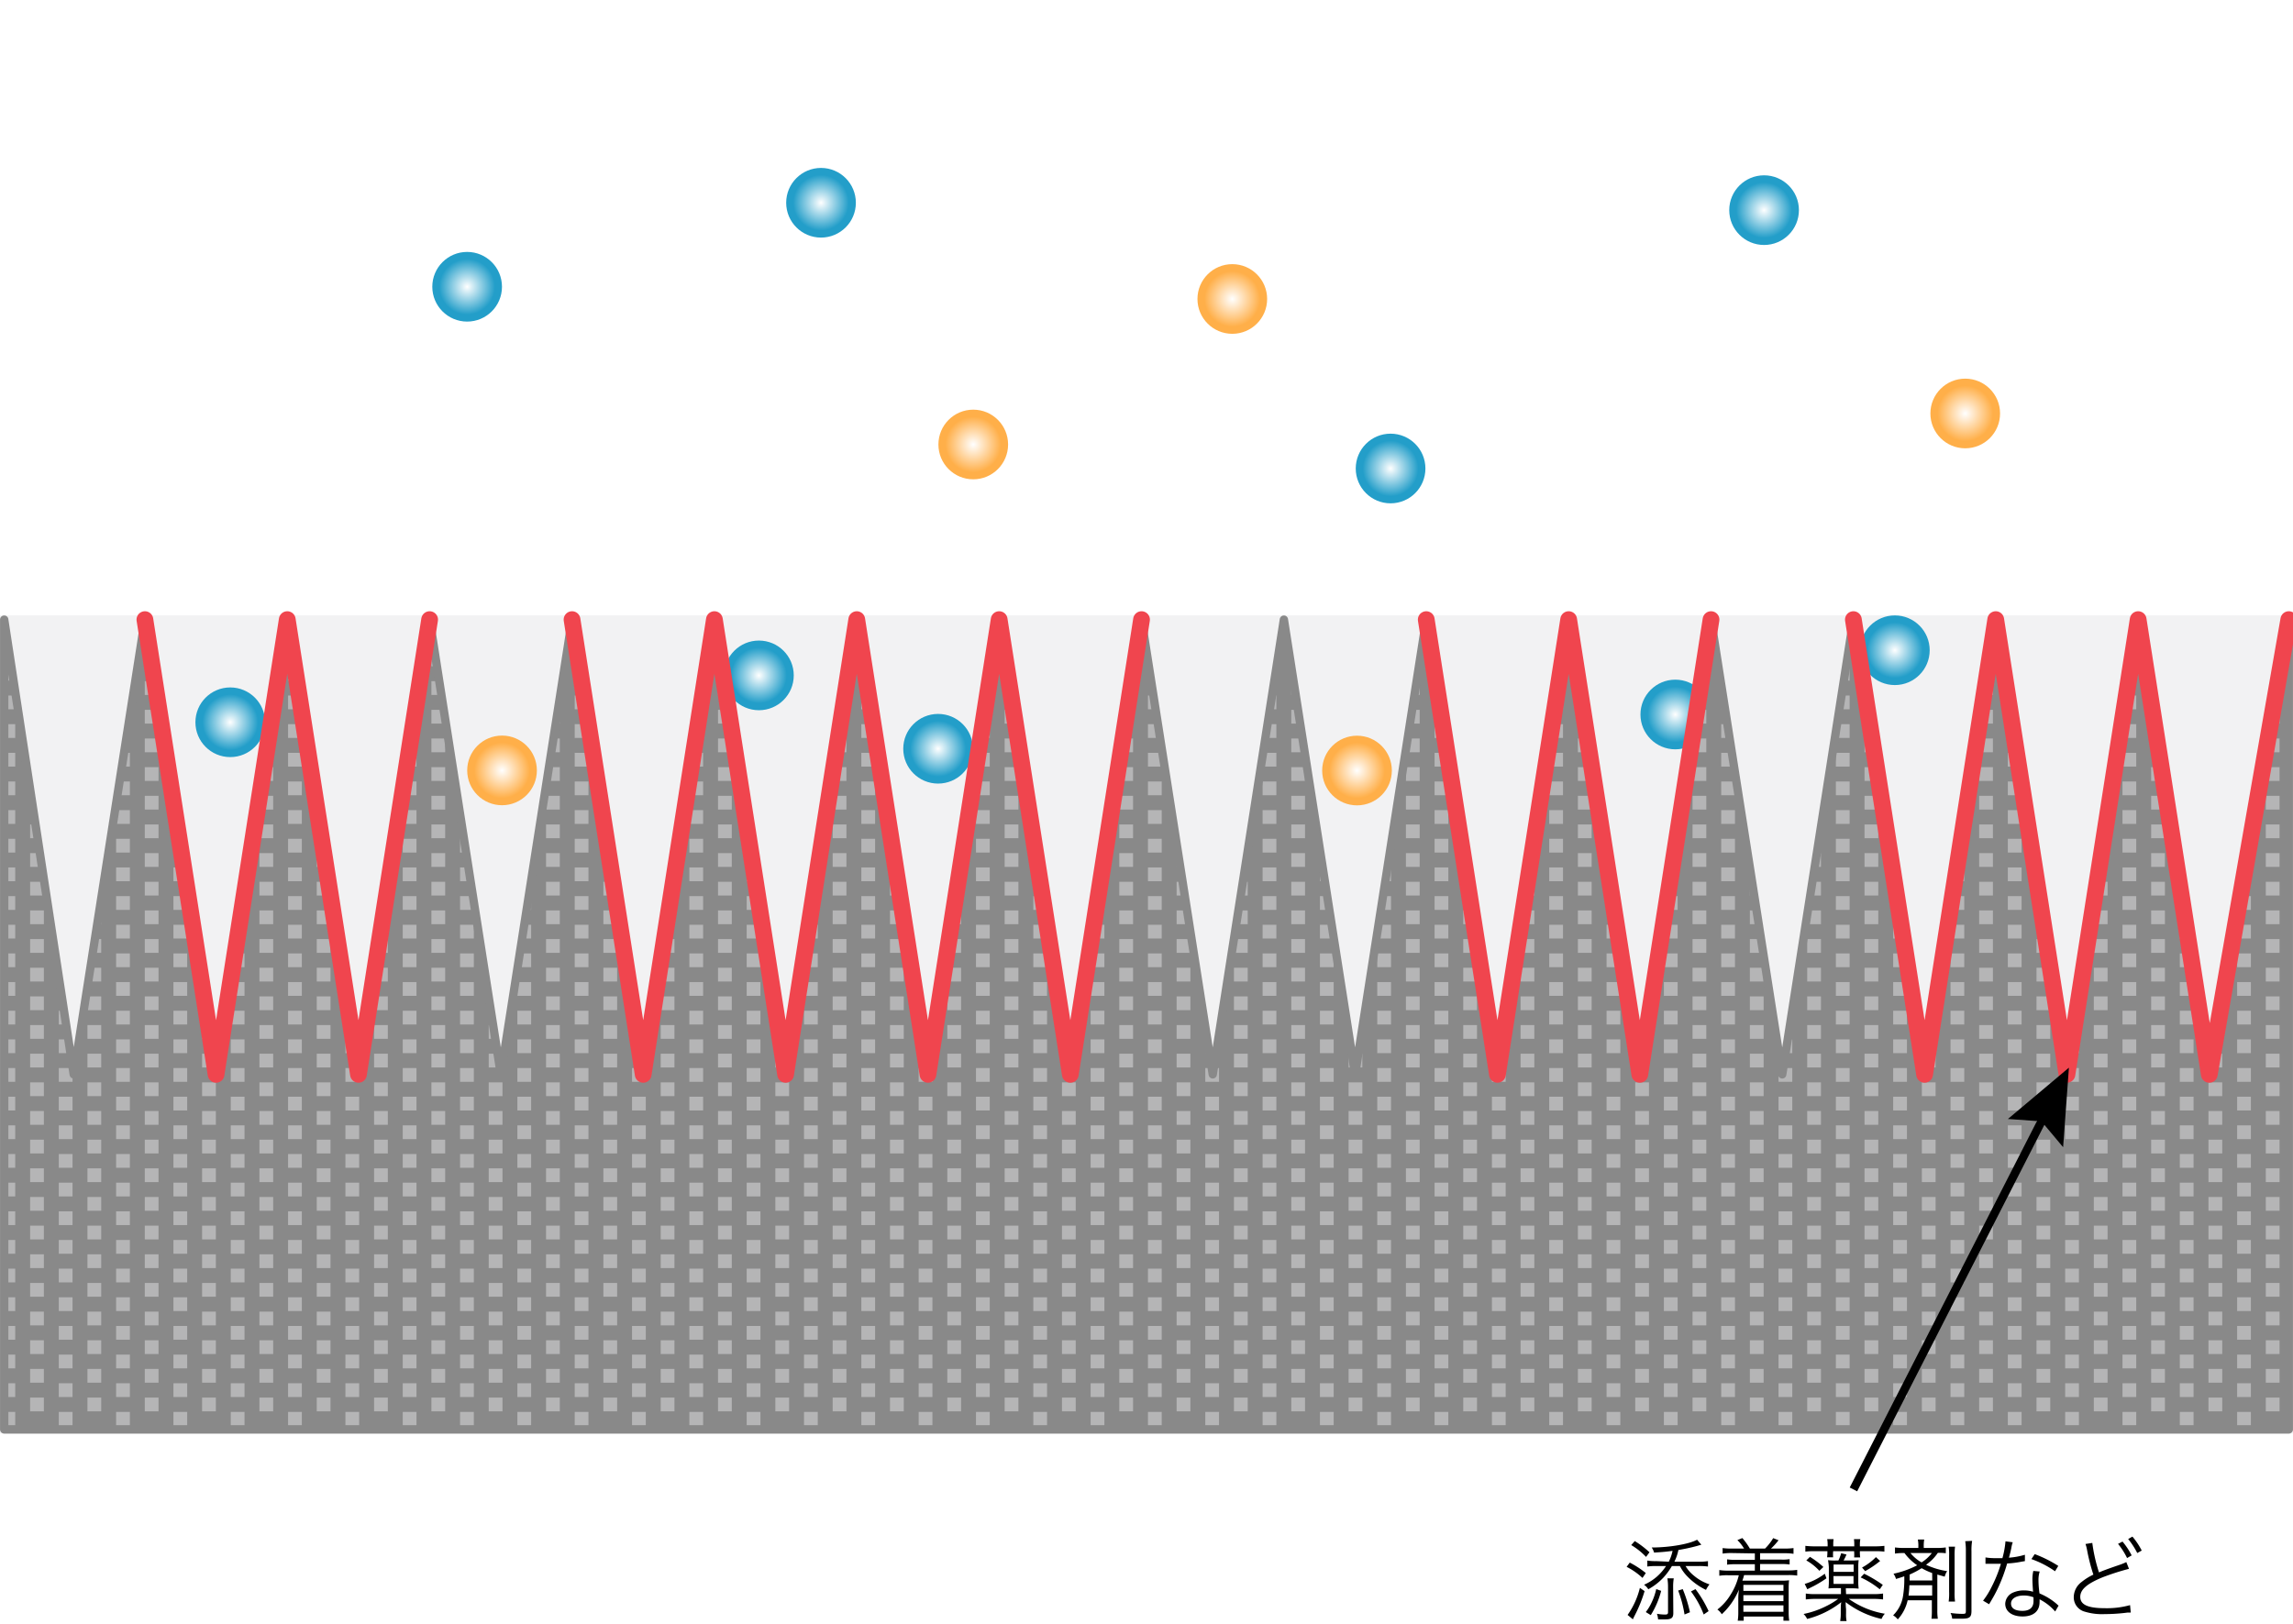
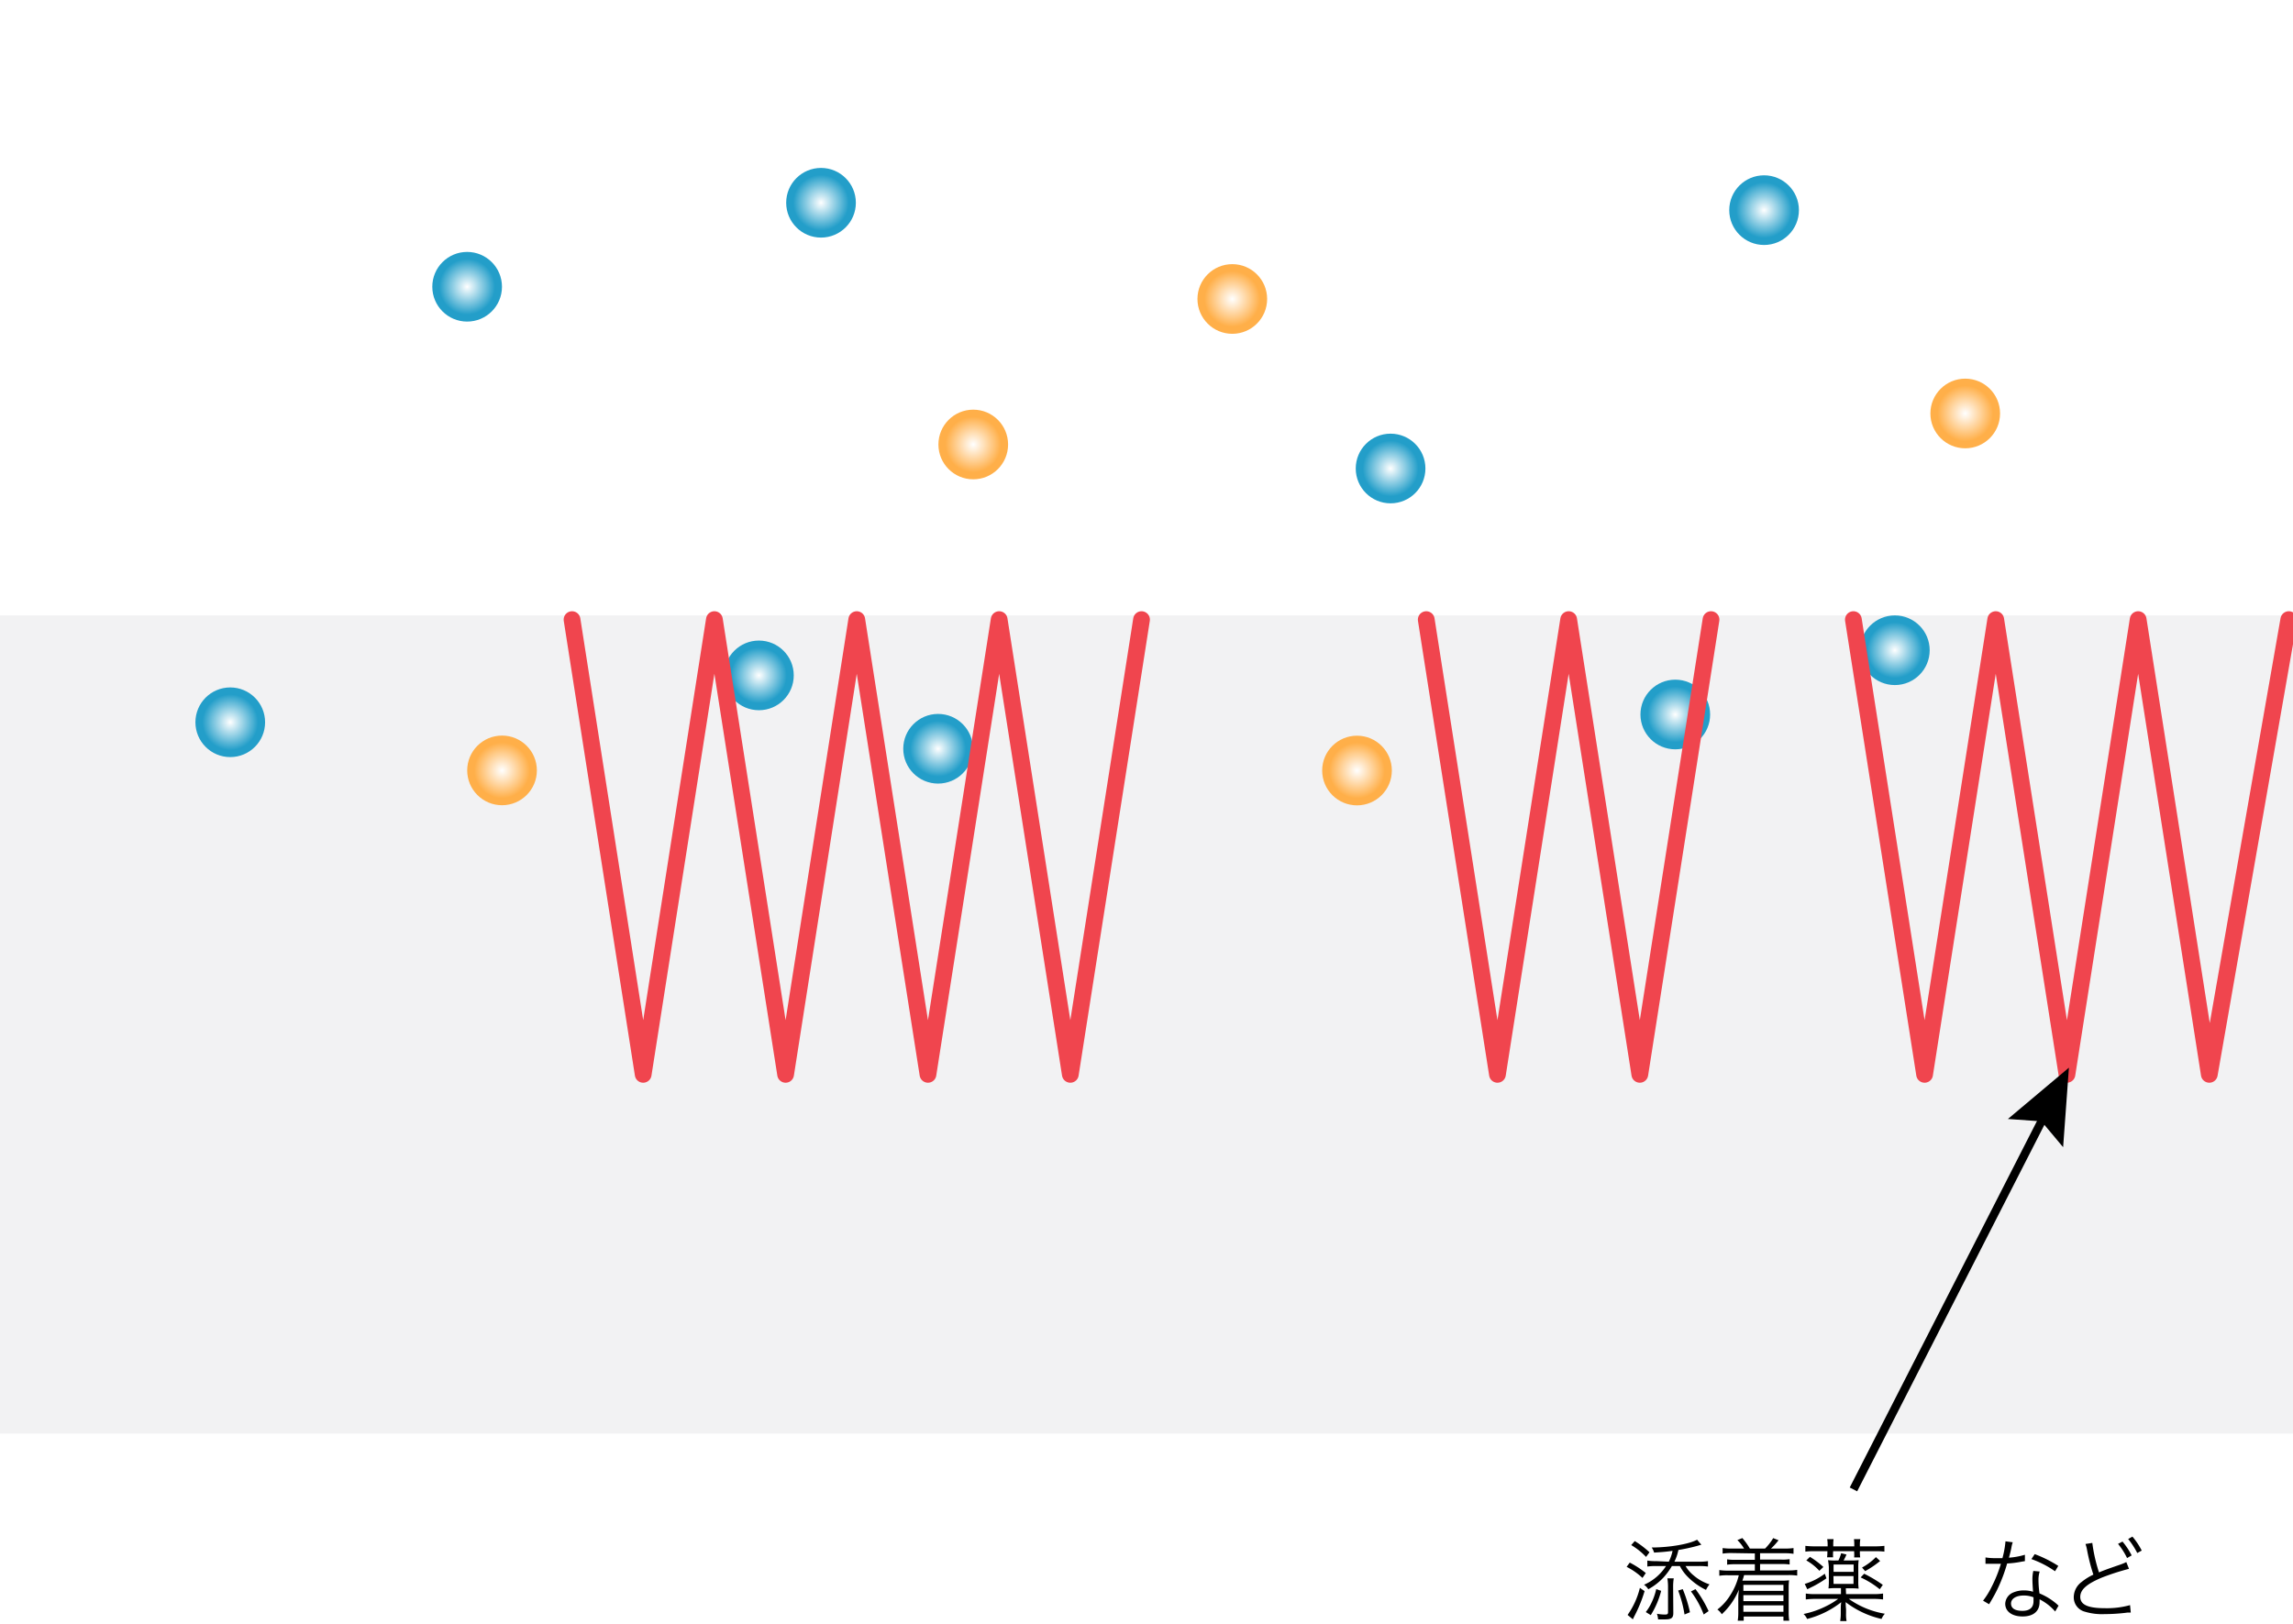
<svg xmlns="http://www.w3.org/2000/svg" xmlns:xlink="http://www.w3.org/1999/xlink" viewBox="0 0 360 255">
  <defs>
    <style>.cls-1,.cls-20,.cls-21{fill:none;}.cls-2{fill:#898989;}.cls-3{fill:#b5b5b6;}.cls-4{fill:#f2f2f3;}.cls-5{fill:url(#名称未設定グラデーション_17);}.cls-6{fill:url(#名称未設定グラデーション_17-2);}.cls-7{fill:url(#名称未設定グラデーション_16);}.cls-8{fill:url(#名称未設定グラデーション_16-2);}.cls-9{fill:url(#名称未設定グラデーション_16-3);}.cls-10{fill:url(#名称未設定グラデーション_16-4);}.cls-11{fill:url(#名称未設定グラデーション_16-5);}.cls-12{fill:url(#名称未設定グラデーション_16-6);}.cls-13{fill:url(#名称未設定グラデーション_16-7);}.cls-14{fill:url(#名称未設定グラデーション_16-8);}.cls-15{fill:url(#名称未設定グラデーション_16-9);}.cls-16{fill:url(#名称未設定グラデーション_17-3);}.cls-17{fill:url(#名称未設定グラデーション_17-4);}.cls-18{fill:url(#名称未設定グラデーション_17-5);}.cls-19{stroke:#898989;fill:url(#新規パターンスウォッチ_9);}.cls-19,.cls-20{stroke-linejoin:round;}.cls-19,.cls-21{stroke-width:1.31px;}.cls-20{stroke:#f0454e;stroke-linecap:round;stroke-width:2.63px;}.cls-21{stroke:#000;stroke-miterlimit:10;}</style>
    <radialGradient id="名称未設定グラデーション_17" cx="78.82" cy="120.98" r="5.47" gradientUnits="userSpaceOnUse">
      <stop offset="0" stop-color="#fff" />
      <stop offset="0.8" stop-color="#ffaf49" />
    </radialGradient>
    <radialGradient id="名称未設定グラデーション_17-2" cx="213.05" cy="121" r="5.47" xlink:href="#名称未設定グラデーション_17" />
    <radialGradient id="名称未設定グラデーション_16" cx="73.34" cy="45.03" r="5.47" gradientUnits="userSpaceOnUse">
      <stop offset="0" stop-color="#fff" />
      <stop offset="0.8" stop-color="#239ec9" />
    </radialGradient>
    <radialGradient id="名称未設定グラデーション_16-2" cx="36.15" cy="113.42" r="5.47" xlink:href="#名称未設定グラデーション_16" />
    <radialGradient id="名称未設定グラデーション_16-3" cx="119.15" cy="106.06" r="5.47" xlink:href="#名称未設定グラデーション_16" />
    <radialGradient id="名称未設定グラデーション_16-4" cx="147.28" cy="117.58" r="5.47" xlink:href="#名称未設定グラデーション_16" />
    <radialGradient id="名称未設定グラデーション_16-5" cx="128.9" cy="31.84" r="5.47" xlink:href="#名称未設定グラデーション_16" />
    <radialGradient id="名称未設定グラデーション_16-6" cx="218.32" cy="73.57" r="5.47" xlink:href="#名称未設定グラデーション_16" />
    <radialGradient id="名称未設定グラデーション_16-7" cx="263.02" cy="112.2" r="5.47" xlink:href="#名称未設定グラデーション_16" />
    <radialGradient id="名称未設定グラデーション_16-8" cx="297.49" cy="102.11" r="5.47" xlink:href="#名称未設定グラデーション_16" />
    <radialGradient id="名称未設定グラデーション_16-9" cx="276.96" cy="33" r="5.47" xlink:href="#名称未設定グラデーション_16" />
    <radialGradient id="名称未設定グラデーション_17-3" cx="308.54" cy="64.93" r="5.47" xlink:href="#名称未設定グラデーション_17" />
    <radialGradient id="名称未設定グラデーション_17-4" cx="152.8" cy="69.8" r="5.47" xlink:href="#名称未設定グラデーション_17" />
    <radialGradient id="名称未設定グラデーション_17-5" cx="193.47" cy="46.95" r="5.47" xlink:href="#名称未設定グラデーション_17" />
    <pattern id="新規パターンスウォッチ_9" data-name="新規パターンスウォッチ 9" width="200" height="200" patternTransform="translate(-186.61 -28.93) scale(0.09)" patternUnits="userSpaceOnUse" viewBox="0 0 200 200">
      <rect class="cls-1" width="200" height="200" />
      <rect class="cls-2" width="200" height="200" />
      <rect class="cls-3" x="176" width="24" height="9" />
      <rect class="cls-3" x="126" y="10" width="24" height="24" />
      <rect class="cls-3" x="76" width="24" height="9" />
      <rect class="cls-3" x="26" y="10" width="24" height="24" />
-       <rect class="cls-3" x="176" y="185" width="24" height="15" />
      <rect class="cls-3" x="76" y="185" width="24" height="15" />
      <rect class="cls-3" x="176" y="135" width="24" height="24" />
      <rect class="cls-3" x="126" y="160" width="24" height="24" />
      <rect class="cls-3" x="76" y="135" width="24" height="24" />
      <rect class="cls-3" x="26" y="160" width="24" height="24" />
      <rect class="cls-3" x="176" y="85" width="24" height="24" />
      <rect class="cls-3" x="126" y="110" width="24" height="24" />
      <rect class="cls-3" x="76" y="85" width="24" height="24" />
      <rect class="cls-3" x="26" y="110" width="24" height="24" />
      <rect class="cls-3" x="176" y="35" width="24" height="24" />
      <rect class="cls-3" x="126" y="60" width="24" height="24" />
      <rect class="cls-3" x="76" y="35" width="24" height="24" />
-       <rect class="cls-3" x="26" y="60" width="24" height="24" />
    </pattern>
  </defs>
  <g id="レイヤー_3" data-name="レイヤー 3">
    <rect class="cls-4" y="96.64" width="360" height="128.48" />
    <circle class="cls-5" cx="78.82" cy="120.98" r="5.47" />
    <circle class="cls-6" cx="213.05" cy="121" r="5.47" />
    <circle class="cls-7" cx="73.34" cy="45.03" r="5.47" />
    <circle class="cls-8" cx="36.15" cy="113.42" r="5.47" />
    <circle class="cls-9" cx="119.15" cy="106.06" r="5.47" />
    <circle class="cls-10" cx="147.28" cy="117.58" r="5.47" />
    <circle class="cls-11" cx="128.9" cy="31.84" r="5.47" />
    <circle class="cls-12" cx="218.32" cy="73.57" r="5.47" />
    <circle class="cls-13" cx="263.02" cy="112.2" r="5.47" />
    <circle class="cls-14" cx="297.49" cy="102.11" r="5.47" />
    <circle class="cls-15" cx="276.96" cy="33" r="5.47" />
    <circle class="cls-16" cx="308.54" cy="64.93" r="5.47" />
    <circle class="cls-17" cx="152.8" cy="69.8" r="5.47" />
    <circle class="cls-18" cx="193.47" cy="46.95" r="5.47" />
-     <polygon class="cls-19" points="359.34 97.3 346.86 168.71 335.69 97.3 324.51 168.71 313.33 97.3 302.16 168.71 290.98 97.3 279.81 168.71 268.63 97.3 257.45 168.71 246.28 97.3 235.1 168.71 223.92 97.3 212.75 168.71 201.57 97.3 190.4 168.71 179.22 97.3 168.04 168.71 156.87 97.3 145.69 168.71 134.51 97.3 123.34 168.71 112.16 97.3 100.98 168.71 89.81 97.3 78.63 168.71 67.45 97.3 56.28 168.71 45.1 97.3 33.92 168.71 22.75 97.3 11.57 168.71 0.66 97.3 0.66 224.47 359.34 224.47 359.34 97.3" />
-     <polyline class="cls-20" points="67.45 97.3 56.28 168.71 45.1 97.3 33.92 168.71 22.75 97.3" />
    <polyline class="cls-20" points="179.22 97.3 168.04 168.71 156.87 97.3 145.69 168.71 134.51 97.3 123.34 168.71 112.16 97.3 100.98 168.71 89.81 97.3" />
    <polyline class="cls-20" points="268.63 97.3 257.45 168.71 246.28 97.3 235.1 168.71 223.92 97.3" />
    <polyline class="cls-20" points="359.34 97.3 346.86 168.71 335.69 97.3 324.51 168.71 313.33 97.3 302.16 168.71 290.98 97.3" />
    <path d="M255.87,245.38a14.82,14.82,0,0,1,2.52,1.64l-.52.77a10.45,10.45,0,0,0-2.49-1.74Zm2.33,4.48a21.71,21.71,0,0,1-1.54,3.81c-.14.27-.14.27-.3.62l-.83-.69a12.37,12.37,0,0,0,1.93-4.25ZM256.66,242a15.12,15.12,0,0,1,2.31,1.76l-.54.73a10.64,10.64,0,0,0-2.33-1.86Zm5.34,3.24a6.82,6.82,0,0,0,.59-1.7c-1.09.14-1.35.17-2.9.27a2.58,2.58,0,0,0-.38-.8c2.83,0,5.93-.55,7.13-1.22l.67.78-.32.09-.33.1a28.48,28.48,0,0,1-2.95.64,7.49,7.49,0,0,1-.63,1.84h3.8a8.32,8.32,0,0,0,1.47-.09V246a10.12,10.12,0,0,0-1.47-.08h-2.05a5.52,5.52,0,0,0,1.31,1.51,7.32,7.32,0,0,0,2.45,1.37,4.45,4.45,0,0,0-.55.87,10.34,10.34,0,0,1-2.93-2.12,6.59,6.59,0,0,1-1.17-1.63h-1.25a10.63,10.63,0,0,1-1.34,1.82,9.55,9.55,0,0,1-2.37,1.83,2.27,2.27,0,0,0-.67-.71,7.81,7.81,0,0,0,2.07-1.32,8.22,8.22,0,0,0,1.39-1.62H260a9.72,9.72,0,0,0-1.37.08v-.94a7.39,7.39,0,0,0,1.4.09Zm-3.61,7.91a7.61,7.61,0,0,0,.91-1.5,9.66,9.66,0,0,0,.73-2.11l.77.28a13.31,13.31,0,0,1-1.63,3.81Zm4.32.15c0,.76-.29,1-1.28,1-.28,0-.75,0-1.11,0a3.45,3.45,0,0,0-.18-.88,7.55,7.55,0,0,0,1.26.12c.36,0,.48-.08.48-.36v-3.95a8.61,8.61,0,0,0-.1-1.38h1a8.15,8.15,0,0,0-.1,1.35Zm1.48-3.75a20.7,20.7,0,0,1,1.13,3.63l-.85.35a18.71,18.71,0,0,0-1-3.76Zm2,0a18.2,18.2,0,0,1,2.06,3.45l-.77.53a14.81,14.81,0,0,0-2-3.62Z" />
    <path d="M271.82,243.88a8.88,8.88,0,0,0-1.37.09v-.87a9.88,9.88,0,0,0,1.37.08h2a7.47,7.47,0,0,0-1.05-1.34l.78-.31a11,11,0,0,1,1.18,1.65h2.38a8.17,8.17,0,0,0,1.28-1.64l.84.33a9.7,9.7,0,0,1-1.19,1.31h2.15a10.2,10.2,0,0,0,1.39-.08V244a8.8,8.8,0,0,0-1.39-.09h-3.86v1h3.4a6.75,6.75,0,0,0,1.24-.07v.84a7.78,7.78,0,0,0-1.24-.07h-3.4v1h4.44a8.54,8.54,0,0,0,1.39-.09v.9a9.13,9.13,0,0,0-1.39-.08h-6.95a7.44,7.44,0,0,1-.27.88h6.07c.41,0,.78,0,1.26-.06a9.92,9.92,0,0,0-.06,1.11v4a7.67,7.67,0,0,0,.09,1.24H280v-.66h-6.24v.66h-.94a7.81,7.81,0,0,0,.09-1.23v-2.1a11.34,11.34,0,0,1,.1-1.56,11,11,0,0,1-2.69,3.87,2.73,2.73,0,0,0-.69-.74,8.42,8.42,0,0,0,2.1-2.38,9.93,9.93,0,0,0,1.26-3h-1.69a7.56,7.56,0,0,0-1.37.08v-.9a8,8,0,0,0,1.37.09h4.21v-1h-3.11a7.7,7.7,0,0,0-1.24.07v-.84a6.5,6.5,0,0,0,1.24.07h3.11v-1Zm1.89,5v.94H280v-.94Zm0,1.61v.94H280v-.94Zm0,1.61v1H280v-1Z" />
    <path d="M289.83,250.33h4.24a9.53,9.53,0,0,0,1.57-.09v.93a12.05,12.05,0,0,0-1.6-.09h-3.78a13.61,13.61,0,0,0,5.66,2.33,2.87,2.87,0,0,0-.52.82,14.46,14.46,0,0,1-5.63-2.64c0,.21,0,.57.06,1.1v.7a5.37,5.37,0,0,0,.08,1.17h-1a7.88,7.88,0,0,0,.09-1.17v-.7c0-.19,0-.56.07-1.09a14.4,14.4,0,0,1-5.35,2.63,2.69,2.69,0,0,0-.56-.78,14.15,14.15,0,0,0,3.69-1.3,11.14,11.14,0,0,0,1.74-1.07h-3.5a12.26,12.26,0,0,0-1.58.09v-.93a8.84,8.84,0,0,0,1.52.09h4v-.94h-.71a11.16,11.16,0,0,0-1.25.05,10.07,10.07,0,0,0,.06-1.2V246.1A10,10,0,0,0,287,245a8.11,8.11,0,0,0,1.28.05h.35a6.72,6.72,0,0,0,.43-1.14l.84.2a8.14,8.14,0,0,1-.46.94h1.12a10.84,10.84,0,0,0,1.25-.05,7.75,7.75,0,0,0-.06,1.15v2.15a7.42,7.42,0,0,0,.06,1.17,11.05,11.05,0,0,0-1.25-.05h-.77Zm-3.08-2.48a18.35,18.35,0,0,1-2,1.22c-.79.39-.79.39-1,.5l-.41-.84a10,10,0,0,0,3.15-1.6Zm.19-5.24a5,5,0,0,0-.07-.91h1a6.11,6.11,0,0,0-.05.89v.24h3.3v-.24a6,6,0,0,0-.05-.89h1a4.83,4.83,0,0,0-.07.91v.22h2.27a12.69,12.69,0,0,0,1.58-.08v.91a11.44,11.44,0,0,0-1.57-.07H292v.11a6,6,0,0,0,.05.87h-.95a5.19,5.19,0,0,0,0-.87v-.11h-3.3v.11a4.75,4.75,0,0,0,0,.85h-.95a6,6,0,0,0,.05-.85v-.11H285a11.36,11.36,0,0,0-1.56.07v-.91a12.62,12.62,0,0,0,1.57.08h1.93Zm-2.78,1.87a13.57,13.57,0,0,1,2.11,1.59l-.63.6a8.26,8.26,0,0,0-2.05-1.63Zm6.86,2.36v-1.16h-3.15v1.16Zm-3.15,1.89H291V247.5h-3.15Zm4.8-1.6a20.44,20.44,0,0,1,2.93,1.75l-.48.69a13.57,13.57,0,0,0-3-1.86Zm2.51-2a15.47,15.47,0,0,1-2.35,1.59l-.49-.56a9.18,9.18,0,0,0,2.18-1.64Z" />
-     <path d="M298.77,243.88a8.39,8.39,0,0,0-1.26.09V243a9.35,9.35,0,0,0,1.29.08h2.38v-.17a5.07,5.07,0,0,0-.08-1.15h1a5.82,5.82,0,0,0-.07,1.15v.17h2.16a9,9,0,0,0,1.3-.08v.91a8.43,8.43,0,0,0-1.25-.06,7,7,0,0,1-1.85,1.87,11.63,11.63,0,0,0,3.31,1,2.74,2.74,0,0,0-.38.87l-1.16-.33v5.54a8,8,0,0,0,.08,1.4h-1a10.17,10.17,0,0,0,.06-1.4v-1.5H299.5a6.5,6.5,0,0,1-1.55,3,2.78,2.78,0,0,0-.73-.64,5.4,5.4,0,0,0,1.57-3.13,16.54,16.54,0,0,0,.18-3c-.35.13-.6.21-1.3.42a2.7,2.7,0,0,0-.39-.82A14.52,14.52,0,0,0,301,245.8a8.19,8.19,0,0,1-2-1.92Zm1,5.06a15.41,15.41,0,0,1-.13,1.62h3.71v-1.62Zm3.58-1.92a10.64,10.64,0,0,1-1.65-.76,14.45,14.45,0,0,1-1.89,1v.93h3.55Zm-3.41-3.14a6,6,0,0,0,1.75,1.47,6.17,6.17,0,0,0,1.61-1.47Zm7-1a10,10,0,0,0-.07,1.47v5.59a10.07,10.07,0,0,0,.07,1.56h-1a9.25,9.25,0,0,0,.07-1.56v-5.59a8.09,8.09,0,0,0-.07-1.47Zm2.68-.91a9.77,9.77,0,0,0-.1,1.69v9.3c0,1-.29,1.23-1.51,1.23-.38,0-.65,0-1.52,0a2.47,2.47,0,0,0-.26-.9,14.12,14.12,0,0,0,1.75.14c.56,0,.66,0,.66-.42v-9.31a10.26,10.26,0,0,0-.1-1.68Z" />
    <path d="M316,242.19a4.79,4.79,0,0,0-.22.89c-.1.48-.18.82-.38,1.53a11.41,11.41,0,0,0,2.51-.46l0,1-.49.08a15.39,15.39,0,0,1-2.3.29,25.33,25.33,0,0,1-1.55,4.09c-.34.68-.46.91-1,1.84-.12.19-.21.36-.28.47l-.95-.56a12.2,12.2,0,0,0,1.35-2.18,21,21,0,0,0,1.45-3.61l-1,0h-1.42l0-1a9.11,9.11,0,0,0,1.66.11h1a14.12,14.12,0,0,0,.48-2.64Zm6.66,10.87a7.94,7.94,0,0,0-2.45-1.91,4.14,4.14,0,0,1,0,.45c0,1.44-1,2.24-2.66,2.24s-2.73-.78-2.73-2a2,2,0,0,1,1.3-1.78,4.13,4.13,0,0,1,1.66-.31,4.68,4.68,0,0,1,1.41.21c-.07-.91-.1-1.56-.1-1.92a5.69,5.69,0,0,1,.14-1.35l1,.09a4.37,4.37,0,0,0-.19,1.31,15.77,15.77,0,0,0,.16,2.13,10,10,0,0,1,2.74,1.69,1,1,0,0,0,.26.22Zm-4.93-2.51c-1.19,0-2,.49-2,1.26s.67,1.15,1.78,1.15,1.75-.48,1.75-1.53c0-.17,0-.6,0-.6A4.14,4.14,0,0,0,317.73,250.55Zm4.91-3.81a15.44,15.44,0,0,0-3.71-1.91l.52-.78a19.57,19.57,0,0,1,3.7,1.85Z" />
    <path d="M328.49,242.29a25.38,25.38,0,0,0,1.05,4.63c.77-.32,1.23-.5,3.39-1.24a7.83,7.83,0,0,0,.9-.38l.42,1.06a38.29,38.29,0,0,0-4.22,1.36c-2.39,1-3.43,1.89-3.43,3.05s1.08,1.77,3.82,1.77a13.69,13.69,0,0,0,4-.48l.11,1.17H334l-.47.06a28.21,28.21,0,0,1-3.1.18,9.29,9.29,0,0,1-3.11-.38,2.32,2.32,0,0,1-1.74-2.29,3,3,0,0,1,1.25-2.39,8.83,8.83,0,0,1,1.83-1.14,29.65,29.65,0,0,1-1-3.91,5.61,5.61,0,0,0-.24-.9Zm4.74-.21a11.2,11.2,0,0,1,1.44,2.17l-.72.42a10.87,10.87,0,0,0-1.42-2.23Zm1.56-.78a11.14,11.14,0,0,1,1.46,2.19l-.7.39a12.11,12.11,0,0,0-1.43-2.2Z" />
    <line class="cls-21" x1="290.99" y1="233.89" x2="321.25" y2="174.65" />
    <polygon points="323.91 180.15 320.51 176.09 315.24 175.72 324.82 167.66 323.91 180.15" />
  </g>
</svg>